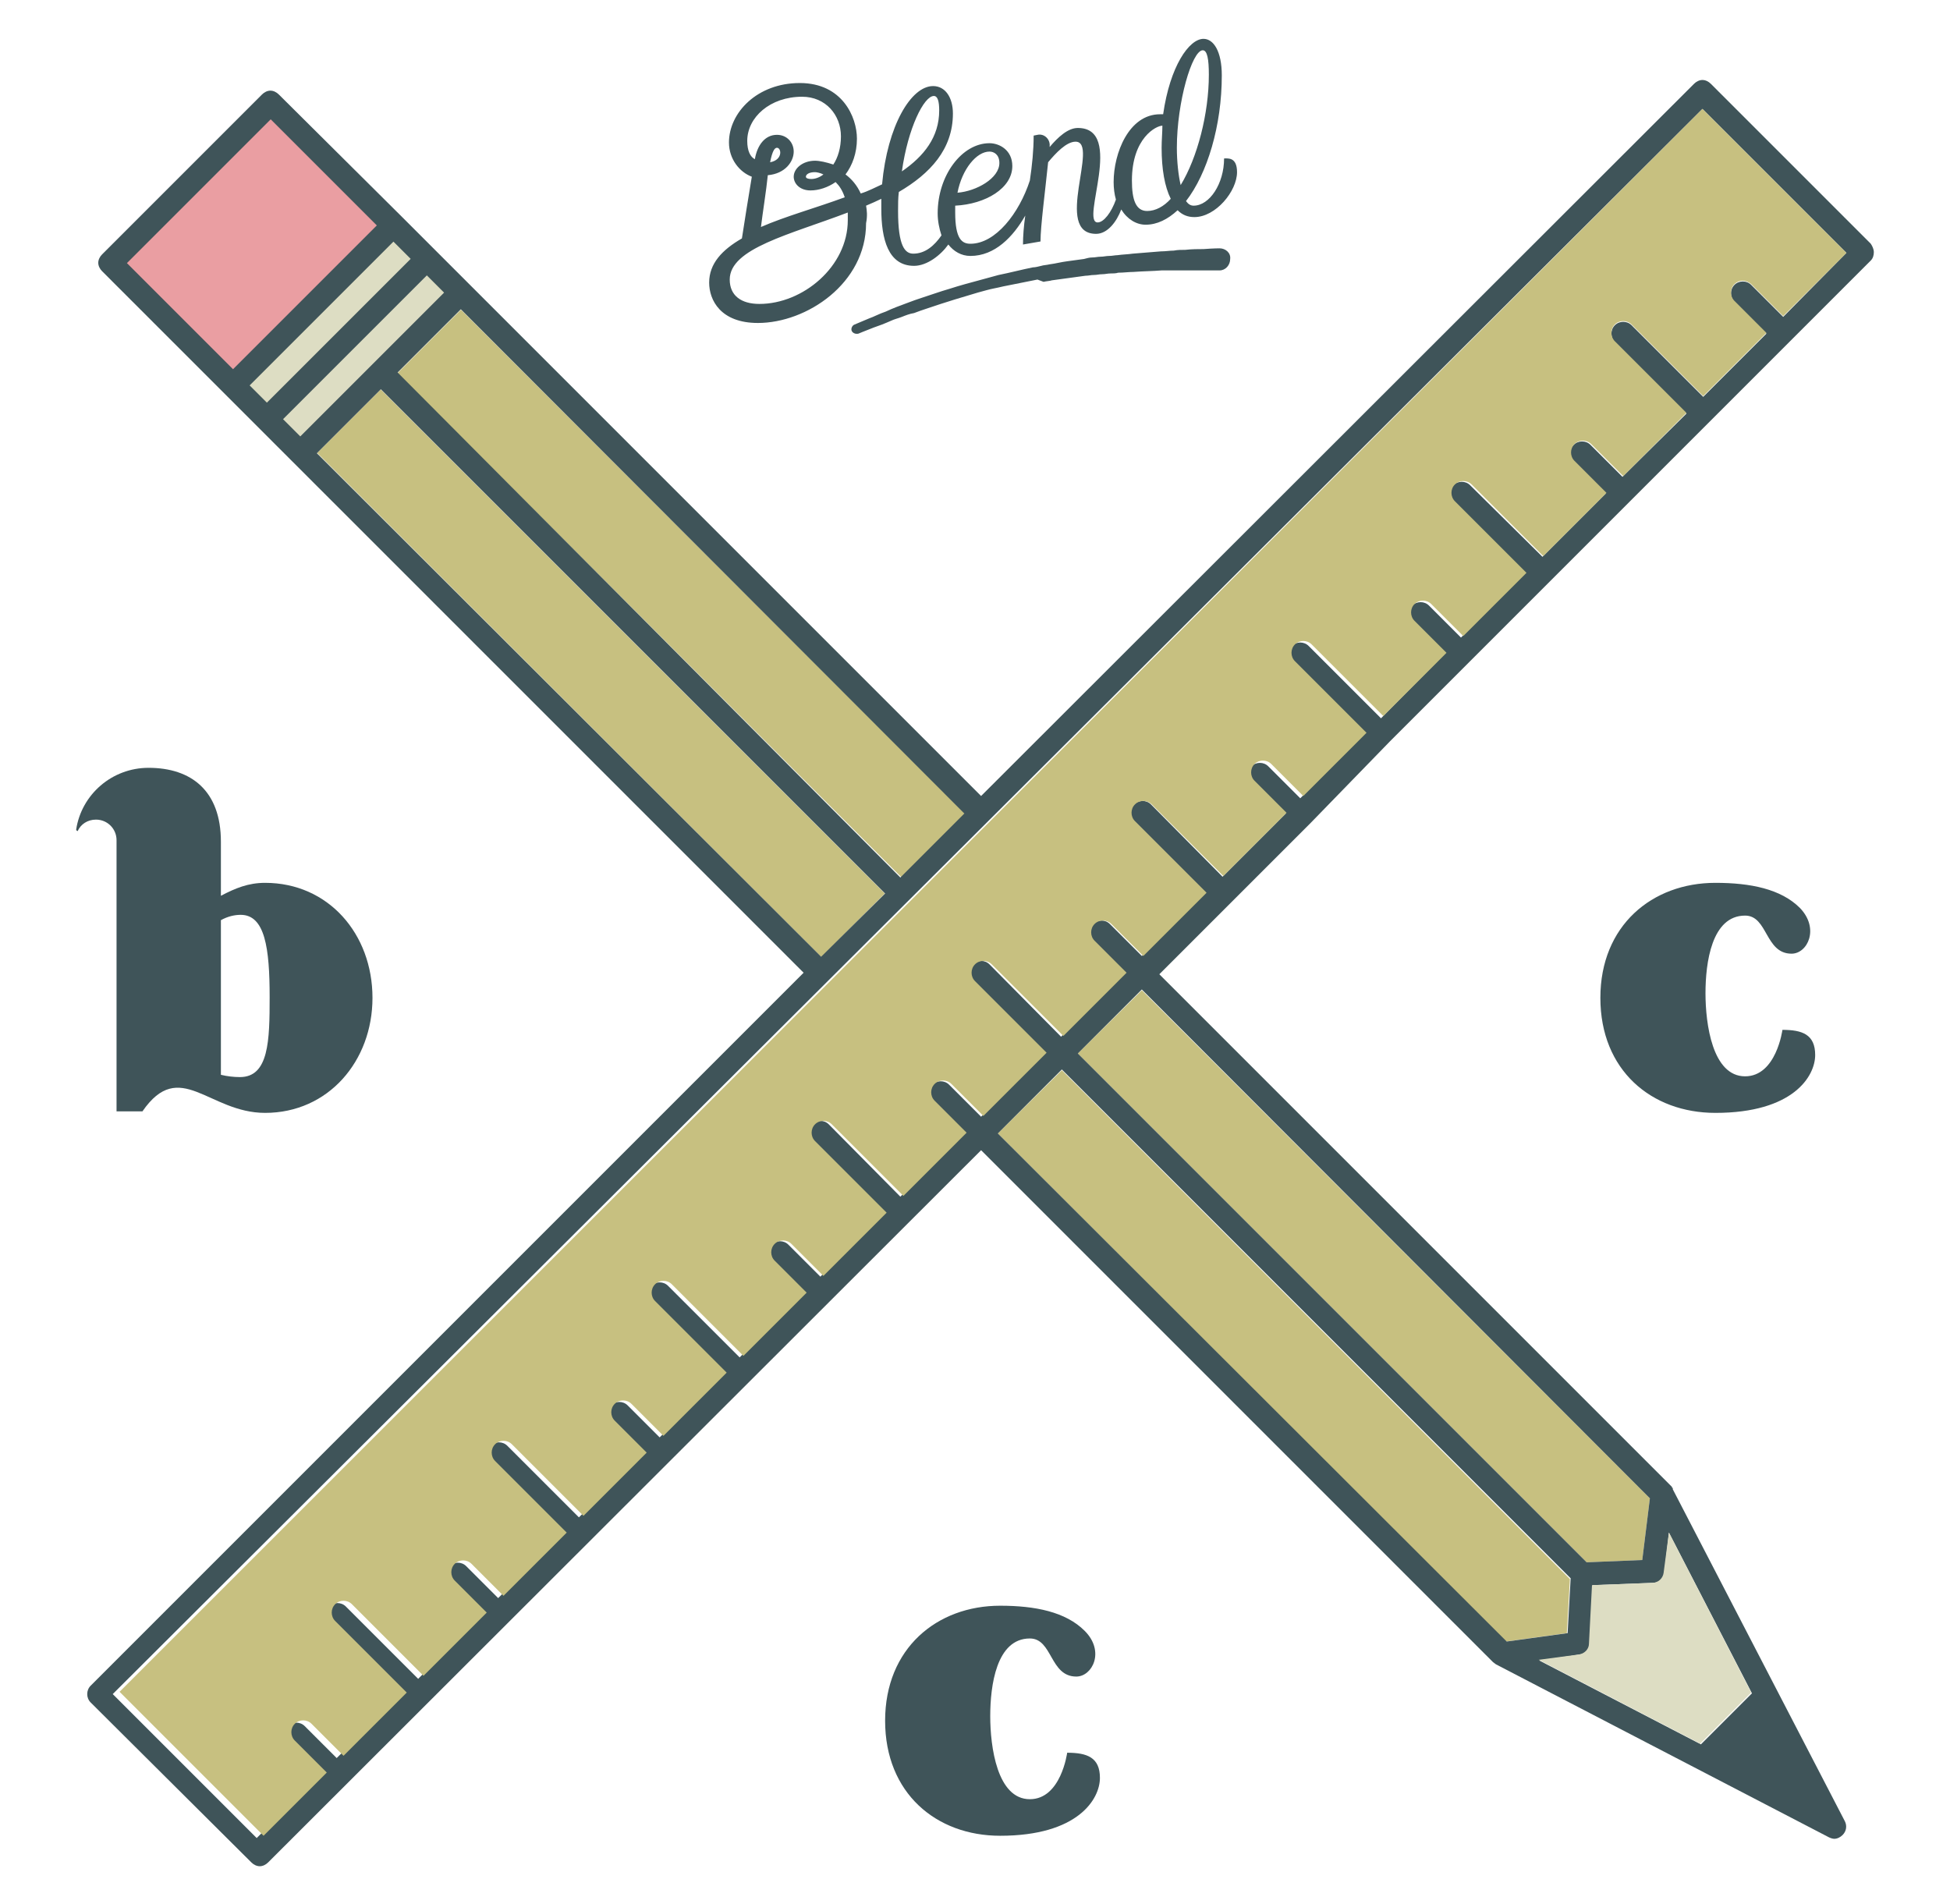
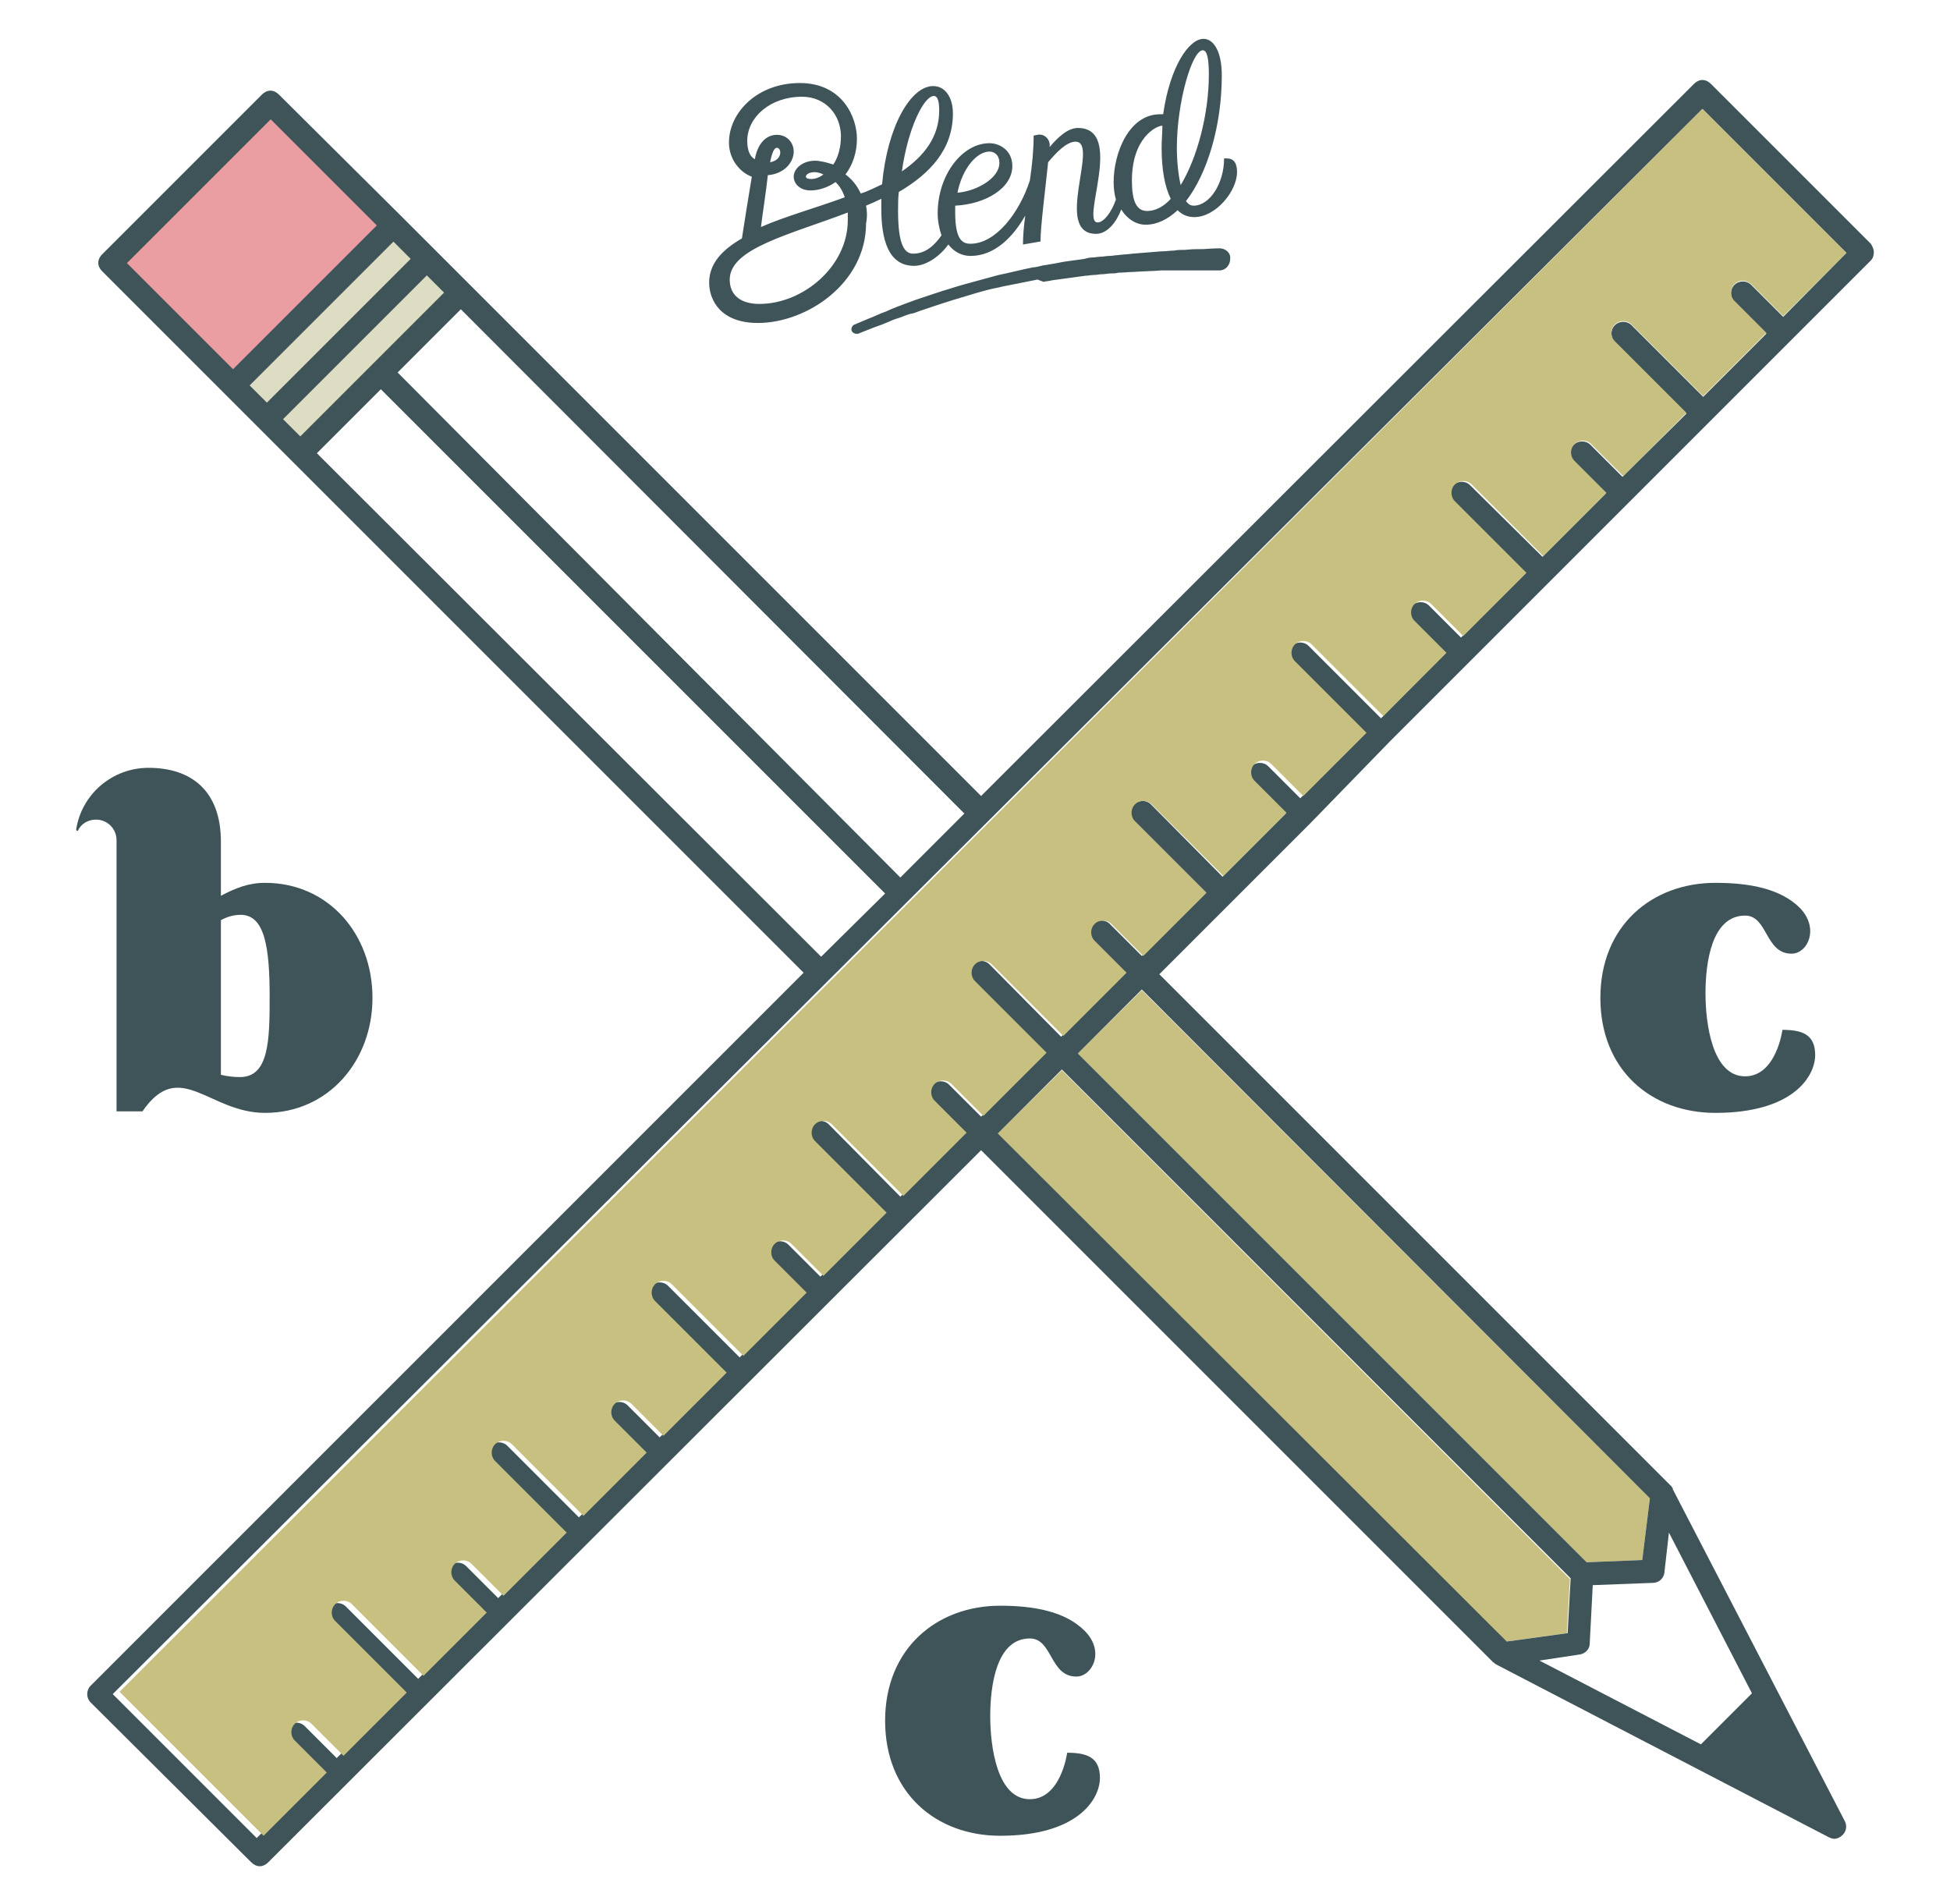
<svg xmlns="http://www.w3.org/2000/svg" version="1.1" id="Layer_1" x="0px" y="0px" viewBox="0 0 256 250" style="enable-background:new 0 0 256 250;" xml:space="preserve">
  <style type="text/css">
	.st0{fill:#FFFFFF;}
	.st1{fill:none;stroke:#FFFFFF;stroke-width:1.397;stroke-linecap:round;stroke-linejoin:round;stroke-miterlimit:10;}
	.st2{fill:none;stroke:#FFFFFF;stroke-width:0.698;stroke-linejoin:round;stroke-miterlimit:10;}
	.st3{fill:none;stroke:#FFFFFF;stroke-width:0.698;stroke-linecap:round;stroke-linejoin:round;stroke-miterlimit:10;}
	.st4{fill:none;stroke:#FFFFFF;stroke-width:0.792;stroke-linecap:round;stroke-linejoin:round;stroke-miterlimit:10;}
	.st5{fill:none;stroke:#FFFFFF;stroke-width:1.397;stroke-linejoin:round;stroke-miterlimit:10;}
	.st6{fill:none;}
	.st7{fill:none;stroke:#FFFFFF;stroke-width:1.397;stroke-linecap:square;stroke-linejoin:round;stroke-miterlimit:10;}
	.st8{clip-path:url(#XMLID_8_);}
	.st9{fill:#42D8DC;}
	.st10{fill:url(#SVGID_31_);}
	.st11{fill:#111111;}
	.st12{fill:url(#SVGID_32_);}
	.st13{fill:url(#SVGID_33_);}
	.st14{fill:url(#SVGID_34_);}
	.st15{fill:url(#SVGID_35_);}
	.st16{fill:url(#SVGID_36_);}
	.st17{stroke:#000000;stroke-width:2.518;stroke-miterlimit:10;}
	.st18{fill:#FFFFFF;stroke:#000000;stroke-width:2.518;stroke-linejoin:round;stroke-miterlimit:10;}
	.st19{stroke:#FFFFFF;stroke-width:2.015;stroke-miterlimit:10;}
	.st20{fill:#FF9166;stroke:#000000;stroke-width:2.518;stroke-miterlimit:10;}
	.st21{fill:#FFFFFF;stroke:#000000;stroke-width:2.518;stroke-miterlimit:10;}
	.st22{fill:none;stroke:#000000;stroke-width:2.518;stroke-miterlimit:10;}
	.st23{fill:none;stroke:#FFFFFF;stroke-width:2.015;stroke-miterlimit:10;}
	.st24{stroke:#FF9166;stroke-width:6.544;stroke-miterlimit:10;}
	.st25{fill:#231F20;}
	.st26{fill:#FF9166;}
	.st27{fill:#C56154;stroke:#090909;stroke-width:3;stroke-linejoin:round;stroke-miterlimit:10;}
	.st28{fill:#C56154;}
	.st29{fill:#215FA9;}
	.st30{fill:#EE5961;}
	.st31{fill:#FFBF27;}
	.st32{fill:none;stroke:#090909;stroke-width:3;stroke-linejoin:round;stroke-miterlimit:10;}
	.st33{fill:#215FA9;stroke:#090909;stroke-width:3;stroke-linejoin:round;stroke-miterlimit:10;}
	.st34{fill:#FFBF27;stroke:#090909;stroke-width:3;stroke-linejoin:round;stroke-miterlimit:10;}
	.st35{fill:#DBD2CB;}
	.st36{fill:#E29090;}
	.st37{opacity:0.4;}
	.st38{opacity:0.2;fill:#333333;}
	.st39{fill:#E24D3C;}
	.st40{fill:#D54D2F;}
	.st41{fill:#333333;}
	.st42{fill:#2969AC;}
	.st43{fill:#A6C5D0;}
	.st44{fill:#929397;}
	.st45{fill:#DEA533;}
	.st46{fill:#FFB527;}
	.st47{fill:#E45961;}
	.st48{fill:#BB6154;}
	.st49{fill:#D8D5C7;}
	.st50{fill:#215F9F;}
	.st51{fill:none;stroke:#FFFFFF;stroke-width:0.527;stroke-miterlimit:10;}
	.st52{fill:#E8E0CB;}
	.st53{fill:#4B858E;}
	.st54{fill:#FFBE9F;}
	.st55{clip-path:url(#SVGID_44_);}
	.st56{fill:#73C3D5;}
	.st57{fill:#FFFFFF;stroke:#FFFFFF;stroke-width:11.327;stroke-miterlimit:10;}
	.st58{fill:none;stroke:#FFFFFF;stroke-width:11.327;stroke-miterlimit:10;}
	.st59{fill:#FFFFFF;stroke:#FFFFFF;stroke-width:11.327;stroke-linejoin:round;stroke-miterlimit:10;}
	.st60{fill:none;stroke:#FFFFFF;stroke-width:11.327;stroke-linejoin:round;stroke-miterlimit:10;}
	.st61{fill:none;stroke:#000000;stroke-width:11.327;stroke-miterlimit:10;}
	.st62{stroke:#FFFFFF;stroke-width:11.327;stroke-miterlimit:10;}
	.st63{fill:#FFFFFF;stroke:#FFFFFF;stroke-width:0.901;stroke-miterlimit:10;}
	.st64{fill:none;stroke:#FFFFFF;stroke-width:0.901;stroke-linecap:round;stroke-linejoin:round;stroke-miterlimit:10;}
	.st65{fill:none;stroke:#000000;stroke-width:4.673;stroke-linecap:round;stroke-linejoin:round;stroke-miterlimit:10;}
	.st66{fill:#FFFFFF;stroke:#000000;stroke-width:4.673;stroke-linecap:round;stroke-linejoin:round;stroke-miterlimit:10;}
	.st67{fill:none;stroke:#000000;stroke-width:4.386;stroke-linecap:round;stroke-linejoin:round;stroke-miterlimit:10;}
	.st68{fill:#DDDDC3;}
	.st69{fill:#C0CFAD;}
	.st70{fill:#C7C080;}
	.st71{fill:#3F565C;}
	.st72{fill:none;stroke:#FFFFFF;stroke-width:3.13;stroke-miterlimit:10;}
	.st73{fill:#DFDEC6;stroke:#3F565B;stroke-width:3.13;stroke-linejoin:round;stroke-miterlimit:10;}
	.st74{fill:none;stroke:#231F20;stroke-width:35.995;stroke-miterlimit:10;}
	.st75{fill:#C7C080;stroke:#3F565B;stroke-width:3.13;stroke-linejoin:round;stroke-miterlimit:10;}
	.st76{fill:none;stroke:#3F565B;stroke-width:3.13;stroke-miterlimit:10;}
	.st77{fill:#EA9EA2;stroke:#3F565B;stroke-width:3.13;stroke-linejoin:round;stroke-miterlimit:10;}
	.st78{fill:#3F565A;stroke:#3F565C;stroke-width:1.565;stroke-miterlimit:10;}
	.st79{fill:#3F5459;}
	.st80{fill:#EA9EA2;}
	.st81{fill:#C4C6C7;}
	.st82{fill:#E44D61;}
	.st83{fill:#002B5C;}
	.st84{fill:#E1174C;}
	.st85{fill:#71C6EC;}
	.st86{fill:#D95B26;}
	.st87{fill:none;stroke:#231F20;stroke-width:2.517;stroke-linecap:square;stroke-linejoin:bevel;stroke-miterlimit:10;}
	.st88{fill:none;stroke:#FFFFFF;stroke-width:1.678;stroke-miterlimit:10;}
	.st89{fill:none;stroke:#231F20;stroke-width:2.114;stroke-miterlimit:10;}
	.st90{fill:url(#SVGID_45_);}
	.st91{fill:none;stroke:#3E5565;stroke-width:1.222;stroke-linecap:round;stroke-linejoin:round;stroke-miterlimit:10;}
	.st92{fill:#B1DEE6;stroke:#3E5565;stroke-width:1.222;stroke-linecap:round;stroke-linejoin:round;stroke-miterlimit:10;}
	.st93{fill:#FFFFFF;stroke:#3E5565;stroke-width:1.222;stroke-linecap:round;stroke-linejoin:round;stroke-miterlimit:10;}
	.st94{fill:#3E5565;stroke:#3E5565;stroke-width:1.222;stroke-linecap:round;stroke-linejoin:round;stroke-miterlimit:10;}
	.st95{fill:#D9D9D9;stroke:#3E5565;stroke-width:1.222;stroke-linecap:round;stroke-linejoin:round;stroke-miterlimit:10;}
	.st96{fill:#3E5565;stroke:#3E5565;stroke-width:1.12;stroke-linecap:round;stroke-linejoin:round;stroke-miterlimit:10;}
	.st97{fill:none;stroke:#3E5565;stroke-width:1.222;stroke-linecap:round;stroke-linejoin:round;}
	.st98{fill:#3E5565;}
	.st99{fill:none;stroke:#3E5565;stroke-width:1.222;stroke-linejoin:round;stroke-miterlimit:10;}
	.st100{fill:#B1DEE6;}
	.st101{fill:none;stroke:#3E5565;stroke-width:2.241;stroke-linecap:round;stroke-linejoin:round;stroke-miterlimit:10;}
	.st102{fill:#D9D9D9;stroke:#3E5565;stroke-width:2.241;stroke-linecap:round;stroke-linejoin:round;stroke-miterlimit:10;}
	.st103{fill:#3E5565;stroke:#3E5565;stroke-width:2.241;stroke-linecap:round;stroke-linejoin:round;stroke-miterlimit:10;}
	.st104{fill:#B1DEE6;stroke:#3E5565;stroke-width:2.241;stroke-linecap:round;stroke-linejoin:round;stroke-miterlimit:10;}
	.st105{fill:#FFFFFF;stroke:#3E5565;stroke-width:2.241;stroke-linecap:round;stroke-linejoin:round;stroke-miterlimit:10;}
	.st106{fill:none;stroke:#3E5565;stroke-width:2.241;stroke-linecap:round;stroke-linejoin:round;}
	.st107{fill:#444E69;}
	.st108{fill:#79BAC1;}
	.st109{fill:#FCECBB;}
	.st110{fill:#FF8C99;}
	.st111{clip-path:url(#SVGID_47_);}
	.st112{clip-path:url(#SVGID_49_);}
	.st113{fill:none;stroke:#213A47;stroke-width:6.128;}
	.st114{clip-path:url(#SVGID_51_);}
	.st115{clip-path:url(#SVGID_53_);}
	.st116{clip-path:url(#SVGID_55_);}
	.st117{clip-path:url(#SVGID_57_);}
	.st118{clip-path:url(#SVGID_59_);}
	.st119{clip-path:url(#SVGID_61_);}
	.st120{clip-path:url(#SVGID_63_);}
	.st121{clip-path:url(#SVGID_65_);}
	.st122{clip-path:url(#SVGID_67_);}
	.st123{clip-path:url(#SVGID_69_);}
	.st124{clip-path:url(#SVGID_71_);}
	.st125{clip-path:url(#SVGID_73_);}
	.st126{clip-path:url(#SVGID_75_);}
	.st127{clip-path:url(#SVGID_77_);}
	.st128{clip-path:url(#SVGID_79_);}
	.st129{clip-path:url(#SVGID_81_);}
	.st130{clip-path:url(#SVGID_83_);}
	.st131{clip-path:url(#SVGID_85_);}
	.st132{clip-path:url(#SVGID_87_);}
	.st133{clip-path:url(#SVGID_89_);}
	.st134{clip-path:url(#SVGID_91_);}
	.st135{clip-path:url(#SVGID_93_);}
	.st136{clip-path:url(#SVGID_95_);}
	.st137{clip-path:url(#SVGID_97_);}
	.st138{clip-path:url(#SVGID_99_);}
	.st139{clip-path:url(#SVGID_101_);}
	.st140{clip-path:url(#SVGID_103_);}
	.st141{clip-path:url(#SVGID_105_);}
	.st142{clip-path:url(#SVGID_107_);}
	.st143{clip-path:url(#SVGID_109_);}
	.st144{clip-path:url(#SVGID_111_);}
	.st145{clip-path:url(#SVGID_113_);}
	.st146{fill:#FCEBE6;}
	.st147{fill:#FFFBAE;}
	.st148{fill:#E4F2EF;}
	.st149{fill:#417069;}
	.st150{fill:#9AA9E2;}
	.st151{fill:#ADF2D6;}
	.st152{fill:#76879B;}
	.st153{fill:none;stroke:#CAD8E5;stroke-width:0.87;stroke-miterlimit:10;}
	.st154{fill:#897A6E;}
	.st155{fill:#FC7575;}
	.st156{fill:#A89588;}
	.st157{fill:#417069;stroke:#CAD8E5;stroke-width:0.87;stroke-miterlimit:10;}
	.st158{fill:#B6DBF2;}
	.st159{fill:none;stroke:#CAD8E5;stroke-width:0.845;stroke-miterlimit:10;}
	.st160{fill:#417069;stroke:#CAD8E5;stroke-width:0.845;stroke-miterlimit:10;}
	.st161{clip-path:url(#SVGID_115_);}
	.st162{clip-path:url(#SVGID_117_);}
	.st163{fill:#FFFFFF;stroke:#000000;stroke-width:2.824;stroke-linecap:round;stroke-linejoin:round;stroke-miterlimit:10;}
	.st164{fill:#FFFFFF;stroke:#000000;stroke-width:2.928;stroke-linecap:round;stroke-linejoin:round;stroke-miterlimit:10;}
	.st165{fill:none;stroke:#000000;stroke-width:2.135;stroke-linejoin:round;stroke-miterlimit:10;}
	.st166{fill:#808080;}
	.st167{fill:none;stroke:#000000;stroke-width:0.948;stroke-linejoin:round;stroke-miterlimit:10;}
	.st168{clip-path:url(#SVGID_119_);}
	.st169{clip-path:url(#SVGID_121_);}
	.st170{fill:none;stroke:#000000;stroke-width:0.211;stroke-linecap:square;}
	.st171{clip-path:url(#SVGID_123_);}
	.st172{clip-path:url(#SVGID_125_);}
	.st173{clip-path:url(#SVGID_127_);}
	.st174{clip-path:url(#SVGID_129_);}
	.st175{fill:none;stroke:#000000;stroke-width:1.066;stroke-miterlimit:10;}
	.st176{clip-path:url(#SVGID_131_);}
	.st177{clip-path:url(#SVGID_133_);}
	.st178{fill:none;stroke:#000000;stroke-width:0.211;stroke-linejoin:round;}
	.st179{stroke:#000000;stroke-width:0.711;stroke-miterlimit:10;}
	.st180{clip-path:url(#SVGID_135_);}
	.st181{fill:none;stroke:#000000;stroke-width:0.211;stroke-linecap:square;stroke-linejoin:bevel;}
	.st182{clip-path:url(#SVGID_137_);}
	.st183{fill:none;stroke:#000000;stroke-width:2.113;stroke-linejoin:round;stroke-miterlimit:10;}
	.st184{fill:#FFFFFF;stroke:#D3D3D3;stroke-width:2.113;stroke-linejoin:round;stroke-miterlimit:10;}
	.st185{clip-path:url(#SVGID_139_);}
	.st186{clip-path:url(#SVGID_141_);}
	.st187{clip-path:url(#SVGID_143_);}
	.st188{clip-path:url(#SVGID_145_);}
	.st189{clip-path:url(#SVGID_147_);}
	.st190{clip-path:url(#SVGID_149_);}
	.st191{clip-path:url(#SVGID_151_);}
	.st192{clip-path:url(#SVGID_153_);}
	.st193{clip-path:url(#SVGID_155_);}
	.st194{clip-path:url(#SVGID_157_);}
	.st195{clip-path:url(#SVGID_159_);}
	.st196{fill:#FFFFFF;stroke:#D3D3D3;stroke-width:0.804;stroke-linejoin:round;stroke-miterlimit:10;}
	.st197{clip-path:url(#SVGID_161_);}
	.st198{clip-path:url(#SVGID_163_);}
	.st199{clip-path:url(#SVGID_165_);}
	.st200{fill:none;stroke:#000000;stroke-width:1.409;stroke-dasharray:1.409,0.704;}
	.st201{clip-path:url(#SVGID_167_);}
	.st202{clip-path:url(#SVGID_169_);}
	.st203{fill:none;stroke:#000000;stroke-width:0.704;stroke-linejoin:round;stroke-miterlimit:10;}
	.st204{fill:#FFFFFF;stroke:#000000;stroke-width:2.113;stroke-linejoin:round;stroke-miterlimit:10;}
	.st205{clip-path:url(#SVGID_171_);}
	.st206{clip-path:url(#SVGID_173_);}
	.st207{fill:none;stroke:#231F20;stroke-width:0.223;stroke-linecap:square;stroke-linejoin:bevel;}
	.st208{clip-path:url(#SVGID_175_);}
	.st209{clip-path:url(#SVGID_177_);}
	.st210{clip-path:url(#SVGID_179_);}
	.st211{fill:none;stroke:#111111;stroke-width:4;stroke-miterlimit:10;}
	.st212{fill:#DAE0E0;}
	.st213{fill:#B3CDCC;}
	.st214{fill:none;stroke:#DAE0E0;stroke-width:0.832;stroke-linecap:round;stroke-miterlimit:10;}
	.st215{fill:#273E67;}
	.st216{fill:none;stroke:#273E67;stroke-width:1.248;stroke-miterlimit:10;}
	.st217{fill:none;stroke:#273E67;stroke-width:0.577;stroke-miterlimit:10;}
	.st218{fill:none;stroke:#E3E5E5;stroke-width:0.263;stroke-linecap:round;stroke-miterlimit:10;}
	.st219{fill:#F5F2ED;}
	.st220{fill:#FF7D7D;}
	.st221{fill:none;stroke:#F5F2ED;stroke-width:1.664;stroke-miterlimit:10;}
	.st222{fill:none;stroke:#DAE0E0;stroke-width:0.416;stroke-linecap:round;stroke-miterlimit:10;}
	.st223{fill:#70D0F4;}
</style>
  <path class="st79" d="M236.3,119.2c-2.5-2.5-6.5-3.3-11.1-3.3c-8.3,0-15.1,5.6-15.1,15.1c0,9.5,6.7,15.1,15.1,15.1  c10.2,0,13.1-4.8,13.1-7.6c0-2.7-1.7-3.3-4.3-3.3c0,0-0.8,6.1-4.9,6.1c-4.3,0-5.2-6.9-5.2-10.9c0-4,0.8-10.2,5.2-10.2  c3,0,2.6,5,6.1,5C237.3,125.2,238.9,121.9,236.3,119.2z" />
  <path class="st79" d="M142.4,214.1c-2.5-2.5-6.5-3.3-11.1-3.3c-8.3,0-15.1,5.6-15.1,15.1c0,9.5,6.7,15.1,15.1,15.1  c10.2,0,13.1-4.8,13.1-7.6c0-2.7-1.7-3.3-4.3-3.3c0,0-0.8,6.1-4.9,6.1c-4.3,0-5.2-6.9-5.2-10.9s0.8-10.2,5.2-10.2c3,0,2.6,5,6.1,5  C143.4,220.1,145.1,216.8,142.4,214.1z" />
  <path class="st79" d="M34.8,115.9c-2.2,0-3.9,0.7-5.8,1.7v-7.1c0-6.7-3.9-9.7-9.5-9.7c-4.8,0-8.8,3.5-9.5,8.1c0,0.1,0.1,0.2,0.2,0.2  c0.4-0.9,1.3-1.5,2.4-1.5c1.5,0,2.7,1.2,2.7,2.7l0,35.6h3.4c4.9-7.1,8.7,0.2,16.1,0.2c8.3,0,14.1-6.8,14.1-15.1  C48.9,122.6,43.1,115.9,34.8,115.9z M31.5,141.4c-0.8,0-1.7-0.1-2.5-0.3v-20.3c0.9-0.5,1.8-0.7,2.6-0.7c3.2,0,3.8,4.4,3.8,10.8  C35.4,136.6,35.3,141.4,31.5,141.4z" />
  <g>
-     <rect x="83.5" y="31.1" transform="matrix(0.707 -0.707 0.707 0.707 -28.851 86.043)" class="st70" width="11.8" height="93.6" />
    <polygon class="st70" points="216.6,196.7 215.6,204.8 208.3,205.1 141.5,138.3 149.9,130  " />
-     <rect x="73" y="41.6" transform="matrix(0.707 -0.707 0.707 0.707 -39.376 81.666)" class="st70" width="11.8" height="93.6" />
    <polygon class="st70" points="206.1,207.3 205.7,214.4 197.7,215.5 131,148.8 139.4,140.5  " />
-     <path class="st79" d="M16.7,34.5l18.9-18.9l13.9,13.9L30.6,48.4L16.7,34.5z" />
    <path class="st79" d="M219.3,195.1C219.3,195.1,219.3,195,219.3,195.1L219.3,195.1C219.3,195,219.3,195,219.3,195.1z" />
    <path d="M219.6,195.5c0,0,0-0.1-0.1-0.1C219.6,195.4,219.6,195.4,219.6,195.5L219.6,195.5z" />
-     <polygon points="208.3,205.1 215.6,204.8 215.6,204.8 208.3,205.1  " />
    <path class="st79" d="M182.5,97.3c0,0,2.6-2.6,5.3-5.3c2.6-2.6,5.3-5.3,5.3-5.3l10.5-10.5h0c0,0,10.5-10.5,10.5-10.5l10.5-10.5h0   l10.5-10.5v0l10.5-10.5c0.3-0.3,0.4-0.7,0.4-1.1c0-0.4-0.2-0.8-0.4-1.1l-21-21c-0.3-0.3-0.7-0.5-1.1-0.5c-0.4,0-0.8,0.2-1.1,0.5   l-93.6,93.5L61.6,37.3l-4.4-4.4l-4.4-4.4L36.6,12.4c-0.3-0.3-0.7-0.5-1.1-0.5c-0.4,0-0.8,0.2-1.1,0.5l-21,21   c-0.3,0.3-0.5,0.7-0.5,1.1c0,0.4,0.2,0.8,0.5,1.1l16.1,16.1l4.4,4.4l4.4,4.4c0,0,0.1,0.1,0.1,0.1l67.1,67.1l-93.6,93.6   c-0.6,0.6-0.6,1.6,0,2.2l21.1,21c0.3,0.3,0.7,0.5,1.1,0.5s0.8-0.2,1.1-0.5l93.6-93.5l67.2,67.2c0.1,0.1,0.3,0.2,0.4,0.3l43.7,22.7   c0.2,0.1,0.5,0.2,0.7,0.2c0.4,0,0.8-0.2,1.1-0.5c0.5-0.5,0.6-1.2,0.3-1.8l-22.6-43.6l0-0.1c0,0,0-0.1-0.1-0.1c0,0,0,0,0-0.1   c0,0,0,0,0,0c0,0-0.1-0.1-0.1-0.1c0,0,0,0,0,0c0,0,0,0,0,0l-67.2-67.2l19.9-19.9L182.5,97.3z M60.5,40.6l66.1,66.2l-8.4,8.4   L52.2,48.9L60.5,40.6z M41.6,59.5l8.4-8.4l66.2,66.2l-8.4,8.3L41.6,59.5z M131,148.8l8.4-8.4l66.8,66.8l-0.4,7.2l-8,1.1L131,148.8z    M218.9,194.8C218.9,194.8,219,194.8,218.9,194.8C219,194.8,218.9,194.8,218.9,194.8C218.9,194.7,218.9,194.8,218.9,194.8z    M218.4,194.6C218.4,194.6,218.4,194.6,218.4,194.6c0,0-0.2,0-0.3,0C218.2,194.6,218.3,194.6,218.4,194.6z M218.5,206.5l0.6-5.3   l10.9,21.1l-6.7,6.7l-21.2-11l5.3-0.8c0.7-0.1,1.3-0.7,1.3-1.4l0.4-7.7l7.9-0.3C217.8,207.8,218.4,207.2,218.5,206.5z M216.6,196.7   l-1,8.1v0l-7.3,0.3v0l-66.8-66.8l8.4-8.4L216.6,196.7z M164.6,102.6l4.2,4.2l-8.3,8.3l-9.4-9.5c-0.6-0.6-1.6-0.6-2.2,0   c-0.6,0.6-0.6,1.6,0,2.2l9.4,9.4l-8.4,8.3l-4.2-4.2c-0.6-0.6-1.6-0.6-2.2,0c-0.6,0.6-0.6,1.6,0,2.2l4.2,4.2l-8.4,8.4l-9.4-9.5   c-0.6-0.6-1.6-0.6-2.2,0c-0.6,0.6-0.6,1.6,0,2.2l9.5,9.5l-8.4,8.3l-4.2-4.2c-0.6-0.6-1.6-0.6-2.2,0c-0.6,0.6-0.6,1.6,0,2.2l4.2,4.2   l-8.4,8.3l-9.4-9.5c-0.6-0.6-1.6-0.6-2.2,0c-0.6,0.6-0.6,1.6,0,2.2l9.4,9.4l-8.3,8.4l-4.2-4.2c-0.6-0.6-1.6-0.6-2.2,0   c-0.6,0.6-0.6,1.6,0,2.2l4.2,4.2l-8.4,8.4l-9.4-9.4c-0.6-0.6-1.6-0.6-2.2,0c-0.6,0.6-0.6,1.6,0,2.2l9.4,9.4l-8.3,8.3l-4.2-4.2   c-0.6-0.6-1.6-0.6-2.2,0c-0.6,0.6-0.6,1.6,0,2.2l4.2,4.2l-8.4,8.3l-9.4-9.4c-0.6-0.6-1.6-0.6-2.2,0c-0.6,0.6-0.6,1.6,0,2.2l9.4,9.4   l-8.4,8.4l-4.2-4.2c-0.6-0.6-1.6-0.6-2.2,0c-0.6,0.6-0.6,1.6,0,2.2l4.2,4.2l-8.3,8.4l-9.5-9.5c-0.6-0.6-1.6-0.6-2.2,0   c-0.6,0.6-0.6,1.6,0,2.2l9.4,9.4l-8.4,8.3l-4.2-4.2c-0.6-0.6-1.6-0.6-2.2,0c-0.6,0.6-0.6,1.6,0,2.2l4.2,4.2l-8.3,8.3l-18.9-18.9   L223.5,14.3l18.9,18.9l-8.3,8.4l-4.2-4.2c-0.6-0.6-1.6-0.6-2.2,0c-0.6,0.6-0.6,1.6,0,2.2l4.2,4.2l-8.3,8.3l-9.4-9.4   c-0.6-0.6-1.6-0.6-2.2,0c-0.6,0.6-0.6,1.6,0,2.2l9.4,9.4l-8.4,8.3l-4.2-4.2c-0.6-0.6-1.6-0.6-2.2,0c-0.6,0.6-0.6,1.6,0,2.2l4.2,4.2   l-8.3,8.3l-9.5-9.4c-0.6-0.6-1.6-0.6-2.2,0c-0.6,0.6-0.6,1.6,0,2.2l9.4,9.4l-8.4,8.4l-4.2-4.2c-0.6-0.6-1.6-0.6-2.2,0   c-0.6,0.6-0.6,1.6,0,2.2l4.2,4.2l-8.3,8.4l-9.5-9.5c-0.6-0.6-1.6-0.6-2.2,0c-0.6,0.6-0.6,1.6,0,2.2l9.4,9.5l-8.3,8.3l-4.2-4.2   c-0.6-0.6-1.6-0.6-2.2,0C164,101,164,102,164.6,102.6z" />
    <path class="st70" d="M227.7,37.3c-0.6,0.6-0.6,1.6,0,2.2l4.2,4.2l-8.3,8.3l-9.4-9.4c-0.6-0.6-1.6-0.6-2.2,0   c-0.6,0.6-0.6,1.6,0,2.2l9.4,9.4l-8.3,8.3l-4.2-4.2c-0.6-0.6-1.6-0.6-2.2,0c-0.6,0.6-0.6,1.6,0,2.2l4.2,4.2l-8.3,8.3l-9.4-9.4   c-0.6-0.6-1.6-0.6-2.2,0c-0.6,0.6-0.6,1.6,0,2.2l9.4,9.4l-8.3,8.3l-4.2-4.2c-0.6-0.6-1.6-0.6-2.2,0c-0.6,0.6-0.6,1.6,0,2.2l4.2,4.2   l-8.3,8.3l-9.4-9.4c-0.6-0.6-1.6-0.6-2.2,0c-0.6,0.6-0.6,1.6,0,2.2l9.4,9.4l-8.3,8.3l-4.2-4.2c-0.6-0.6-1.6-0.6-2.2,0   c-0.6,0.6-0.6,1.6,0,2.2l4.2,4.2l-8.3,8.3l-9.4-9.4c-0.6-0.6-1.6-0.6-2.2,0c-0.6,0.6-0.6,1.6,0,2.2l9.4,9.4l-8.3,8.3l-4.2-4.2   c-0.6-0.6-1.6-0.6-2.2,0c-0.6,0.6-0.6,1.6,0,2.2l4.2,4.2l-8.3,8.3l-9.4-9.4c-0.6-0.6-1.6-0.6-2.2,0c-0.6,0.6-0.6,1.6,0,2.2l9.4,9.4   l-8.3,8.3l-4.2-4.2c-0.6-0.6-1.6-0.6-2.2,0c-0.6,0.6-0.6,1.6,0,2.2l4.2,4.2l-8.3,8.3l-9.4-9.4c-0.6-0.6-1.6-0.6-2.2,0   c-0.6,0.6-0.6,1.6,0,2.2l9.4,9.4l-8.3,8.3l-4.2-4.2c-0.6-0.6-1.6-0.6-2.2,0c-0.6,0.6-0.6,1.6,0,2.2l4.2,4.2l-8.3,8.3l-9.4-9.4   c-0.6-0.6-1.6-0.6-2.2,0c-0.6,0.6-0.6,1.6,0,2.2l9.4,9.4l-8.3,8.3l-4.2-4.2c-0.6-0.6-1.6-0.6-2.2,0c-0.6,0.6-0.6,1.6,0,2.2l4.2,4.2   l-8.3,8.3l-9.4-9.4c-0.6-0.6-1.6-0.6-2.2,0c-0.6,0.6-0.6,1.6,0,2.2l9.4,9.4l-8.3,8.3l-4.2-4.2c-0.6-0.6-1.6-0.6-2.2,0   c-0.6,0.6-0.6,1.6,0,2.2l4.2,4.2l-8.3,8.3l-9.4-9.4c-0.6-0.6-1.6-0.6-2.2,0c-0.6,0.6-0.6,1.6,0,2.2l9.4,9.4l-8.3,8.3l-4.2-4.2   c-0.6-0.6-1.6-0.6-2.2,0c-0.6,0.6-0.6,1.6,0,2.2l4.2,4.2l-8.3,8.3l-18.9-18.9L223.5,14.3l18.9,18.9l-8.3,8.3l-4.2-4.2   C229.2,36.7,228.3,36.7,227.7,37.3z" />
    <rect x="19.7" y="22.2" transform="matrix(0.707 -0.707 0.707 0.707 -12.961 32.774)" class="st80" width="26.7" height="19.7" />
  </g>
  <path class="st79" d="M113.7,27c0.7-0.3,1.4-0.6,2-0.9c0,0.4,0,0.9,0,1.3c0,4,0.9,7.5,4.3,7.5c1.7,0,3.5-1.4,4.5-2.8  c0.7,0.9,1.7,1.5,2.9,1.5c3.2,0,5.6-2.5,7.2-5.3c-0.2,1.4-0.3,2.7-0.3,3.8l2.3-0.4c0-2,0.6-6.5,1-10.4c1-1.2,2.4-2.7,3.6-2.7  c3.2,0-3,12.1,2.7,12.1c1.5,0,2.7-1.6,3.3-3.2c0.8,1.3,2,2,3.2,2c1.5,0,2.9-0.7,4.2-1.9c0.6,0.6,1.3,0.9,2.2,0.9  c2.8,0,5.6-3.4,5.6-5.9c0-2-1.2-1.8-1.7-1.8c0,3.3-1.9,6.2-4,6.2c-0.4,0-0.7-0.2-1-0.6c2.8-3.6,4.7-9.9,4.7-16.5  c0-3.2-1.1-4.8-2.4-4.8c-1.9,0-4.4,3.6-5.3,9.9c-0.1,0-0.2,0-0.4,0c-4.1,0-6.1,5.1-6.1,8.9c0,0.8,0.1,1.6,0.3,2.3  c-0.6,1.7-1.6,3-2.4,3c-2.3,0,3.6-12.4-2.6-12.4c-1.3,0-2.6,1.2-3.7,2.5c0,0,0-0.1,0-0.1c0.1-0.9-0.7-1.7-1.6-1.5l-0.5,0.1  c0,1.9-0.2,3.9-0.5,5.9c-1.4,4.3-4.5,8.3-7.8,8.3c-1.1,0-2-0.6-2-4.1c0-0.3,0-0.6,0-0.9c4-0.2,7.5-2.3,7.5-5.2c0-2.1-1.7-3-3-3  c-3.6,0-6.8,4.2-6.8,9.2c0,1,0.2,2,0.5,2.9c-0.9,1.3-2.1,2.4-3.7,2.4c-1.1,0-2-1-2-5.6c0-0.9,0-1.7,0.1-2.5  c4.1-2.4,7.1-5.6,7.1-10.3c0-2.1-1-3.6-2.6-3.6c-2.9,0-6,5.2-6.7,12.9c-0.9,0.4-1.8,0.9-2.8,1.2c-0.5-1.1-1.2-1.9-2-2.5  c0.9-1.2,1.5-2.8,1.5-4.7c0-2.8-1.9-7.3-7.5-7.3c-5.6,0-9.3,3.9-9.3,7.8c0,2.2,1.4,3.9,3,4.5c-0.4,2.4-1,6.1-1.3,8.1  c-2.6,1.5-4.3,3.3-4.3,5.8c0,2.3,1.5,5.3,6.4,5.3c6.4,0,14.2-5.2,14.2-13.1C113.9,28.3,113.8,27.6,113.7,27z M157.9,6.6  c0.6,0,0.8,1.2,0.8,3.2c0,5.1-1.5,10.9-3.7,14.5c-0.3-1.3-0.5-3.1-0.5-4.9C154.5,13.4,156.5,6.6,157.9,6.6z M152.6,16.5  C152.6,16.5,152.6,16.5,152.6,16.5c0,0.9-0.1,1.9-0.1,2.9c0,2.8,0.4,5.1,1.2,6.7c-0.9,1-2,1.6-3.1,1.6c-1.5,0-2-1.5-2-4  C148.6,18.1,151.8,16.5,152.6,16.5z M129.9,19.9c0.6,0,1.3,0.4,1.3,1.5c0,2-3,3.7-5.5,3.9C126.3,22.2,128.2,19.9,129.9,19.9z   M122.6,12.6c0.5,0,0.7,0.7,0.7,1.9c0,3.5-2,6-4.9,8C119.2,16.8,121.3,12.6,122.6,12.6z M98.1,18.5c0-3.1,3-5.8,7.2-5.8  c3.1,0,5.1,2.4,5.1,5.2c0,1.5-0.4,2.8-1,3.7c-0.9-0.3-1.8-0.5-2.4-0.5c-1.6,0-2.8,1-2.8,2.1c0,0.9,0.8,1.8,2.2,1.8  c1.1,0,2.3-0.4,3.3-1.1c0.5,0.5,0.9,1.1,1.2,2c-3.8,1.4-7.8,2.5-11,3.9c0.2-1.7,0.7-4.8,0.9-6.8c2.3-0.2,3.4-1.8,3.4-3.1  c0-1.2-0.9-2.2-2.2-2.2c-1.6,0-2.6,1.4-2.9,3.2c0,0,0,0,0,0C98.5,20.6,98.1,19.8,98.1,18.5z M108.1,22.9c-0.5,0.4-1.1,0.6-1.6,0.6  c-0.4,0-0.7-0.1-0.7-0.3c0-0.3,0.4-0.6,1.2-0.6C107.2,22.6,107.7,22.7,108.1,22.9z M101.1,21.3c0.3-1.5,0.6-1.9,0.9-1.9  C102.6,19.4,102.8,21,101.1,21.3z M99.7,39.9c-2.4,0-3.9-1.1-3.9-3.2c0-4.1,7.9-5.9,15.5-8.8c0,0.3,0,0.7,0,1  C111.3,35,105.4,39.9,99.7,39.9z M160.1,32.6c0,0-0.8,0-2.1,0.1c-0.7,0-1.5,0-2.4,0.1c-0.5,0-1,0-1.5,0.1c-0.5,0-1.1,0.1-1.7,0.1  c-1.2,0.1-2.4,0.2-3.7,0.3c-0.7,0.1-1.3,0.1-2,0.2c-0.3,0-0.7,0.1-1.1,0.1c-0.4,0-0.7,0.1-1.1,0.1c-0.4,0-0.7,0.1-1.1,0.1  c-0.4,0-0.7,0.1-1.1,0.2c-0.7,0.1-1.5,0.2-2.2,0.3c-0.8,0.1-1.5,0.3-2.3,0.4c-0.4,0.1-0.8,0.1-1.1,0.2c-0.4,0.1-0.8,0.2-1.1,0.2  c-1.5,0.3-3,0.7-4.5,1c-0.7,0.2-1.5,0.4-2.2,0.6c-0.4,0.1-0.7,0.2-1.1,0.3c-0.4,0.1-0.7,0.2-1.1,0.3c-0.7,0.2-1.4,0.4-2,0.6  c-0.7,0.2-1.3,0.4-1.9,0.6c-0.3,0.1-0.6,0.2-0.9,0.3c-0.3,0.1-0.6,0.2-0.9,0.3c-0.6,0.2-1.2,0.4-1.7,0.6c-0.5,0.2-1.1,0.4-1.6,0.6  c-0.5,0.2-1,0.4-1.4,0.6c-0.9,0.3-1.6,0.7-2.2,0.9c-1.2,0.5-1.9,0.8-1.9,0.8c-0.3,0.1-0.5,0.5-0.4,0.8c0.1,0.3,0.5,0.5,0.9,0.4  c0,0,0.7-0.3,2-0.8c0.6-0.2,1.4-0.5,2.3-0.9c0.4-0.2,0.9-0.3,1.4-0.5c0.5-0.2,1-0.4,1.6-0.5c0.5-0.2,1.1-0.4,1.7-0.6  c0.3-0.1,0.6-0.2,0.9-0.3c0.3-0.1,0.6-0.2,0.9-0.3c0.6-0.2,1.3-0.4,1.9-0.6c0.7-0.2,1.3-0.4,2-0.6c0.3-0.1,0.7-0.2,1-0.3  c0.4-0.1,0.7-0.2,1.1-0.3c0.7-0.2,1.4-0.3,2.2-0.5c1.5-0.3,3-0.6,4.5-0.9L137,37c0.4-0.1,0.8-0.1,1.1-0.2c0.8-0.1,1.5-0.2,2.2-0.3  c0.7-0.1,1.5-0.2,2.2-0.3c0.4,0,0.7-0.1,1.1-0.1c0.4,0,0.7-0.1,1.1-0.1c0.4,0,0.7-0.1,1.1-0.1c0.3,0,0.7,0,1-0.1  c0.7,0,1.4-0.1,2-0.1c1.3-0.1,2.5-0.1,3.7-0.2c0.6,0,1.1,0,1.6,0c0.5,0,1,0,1.5,0c0.9,0,1.7,0,2.4,0c1.3,0,2.1,0,2.1,0l0,0  c0,0,0,0,0,0c0.8,0,1.4-0.7,1.4-1.5C161.6,33.2,160.9,32.6,160.1,32.6z" />
-   <path class="st68" d="M219.1,201.2l-0.7,5.3c-0.1,0.7-0.7,1.3-1.5,1.3l-7.9,0.3l-0.4,7.7c0,0.7-0.6,1.3-1.3,1.4l-5.3,0.7l21.2,11  l6.7-6.7L219.1,201.2z" />
  <rect x="30" y="40.7" transform="matrix(0.707 -0.707 0.707 0.707 -17.211 43.033)" class="st68" width="26.7" height="3.2" />
  <rect x="34.4" y="45.1" transform="matrix(0.707 -0.707 0.707 0.707 -19.047 47.465)" class="st68" width="26.7" height="3.2" />
</svg>